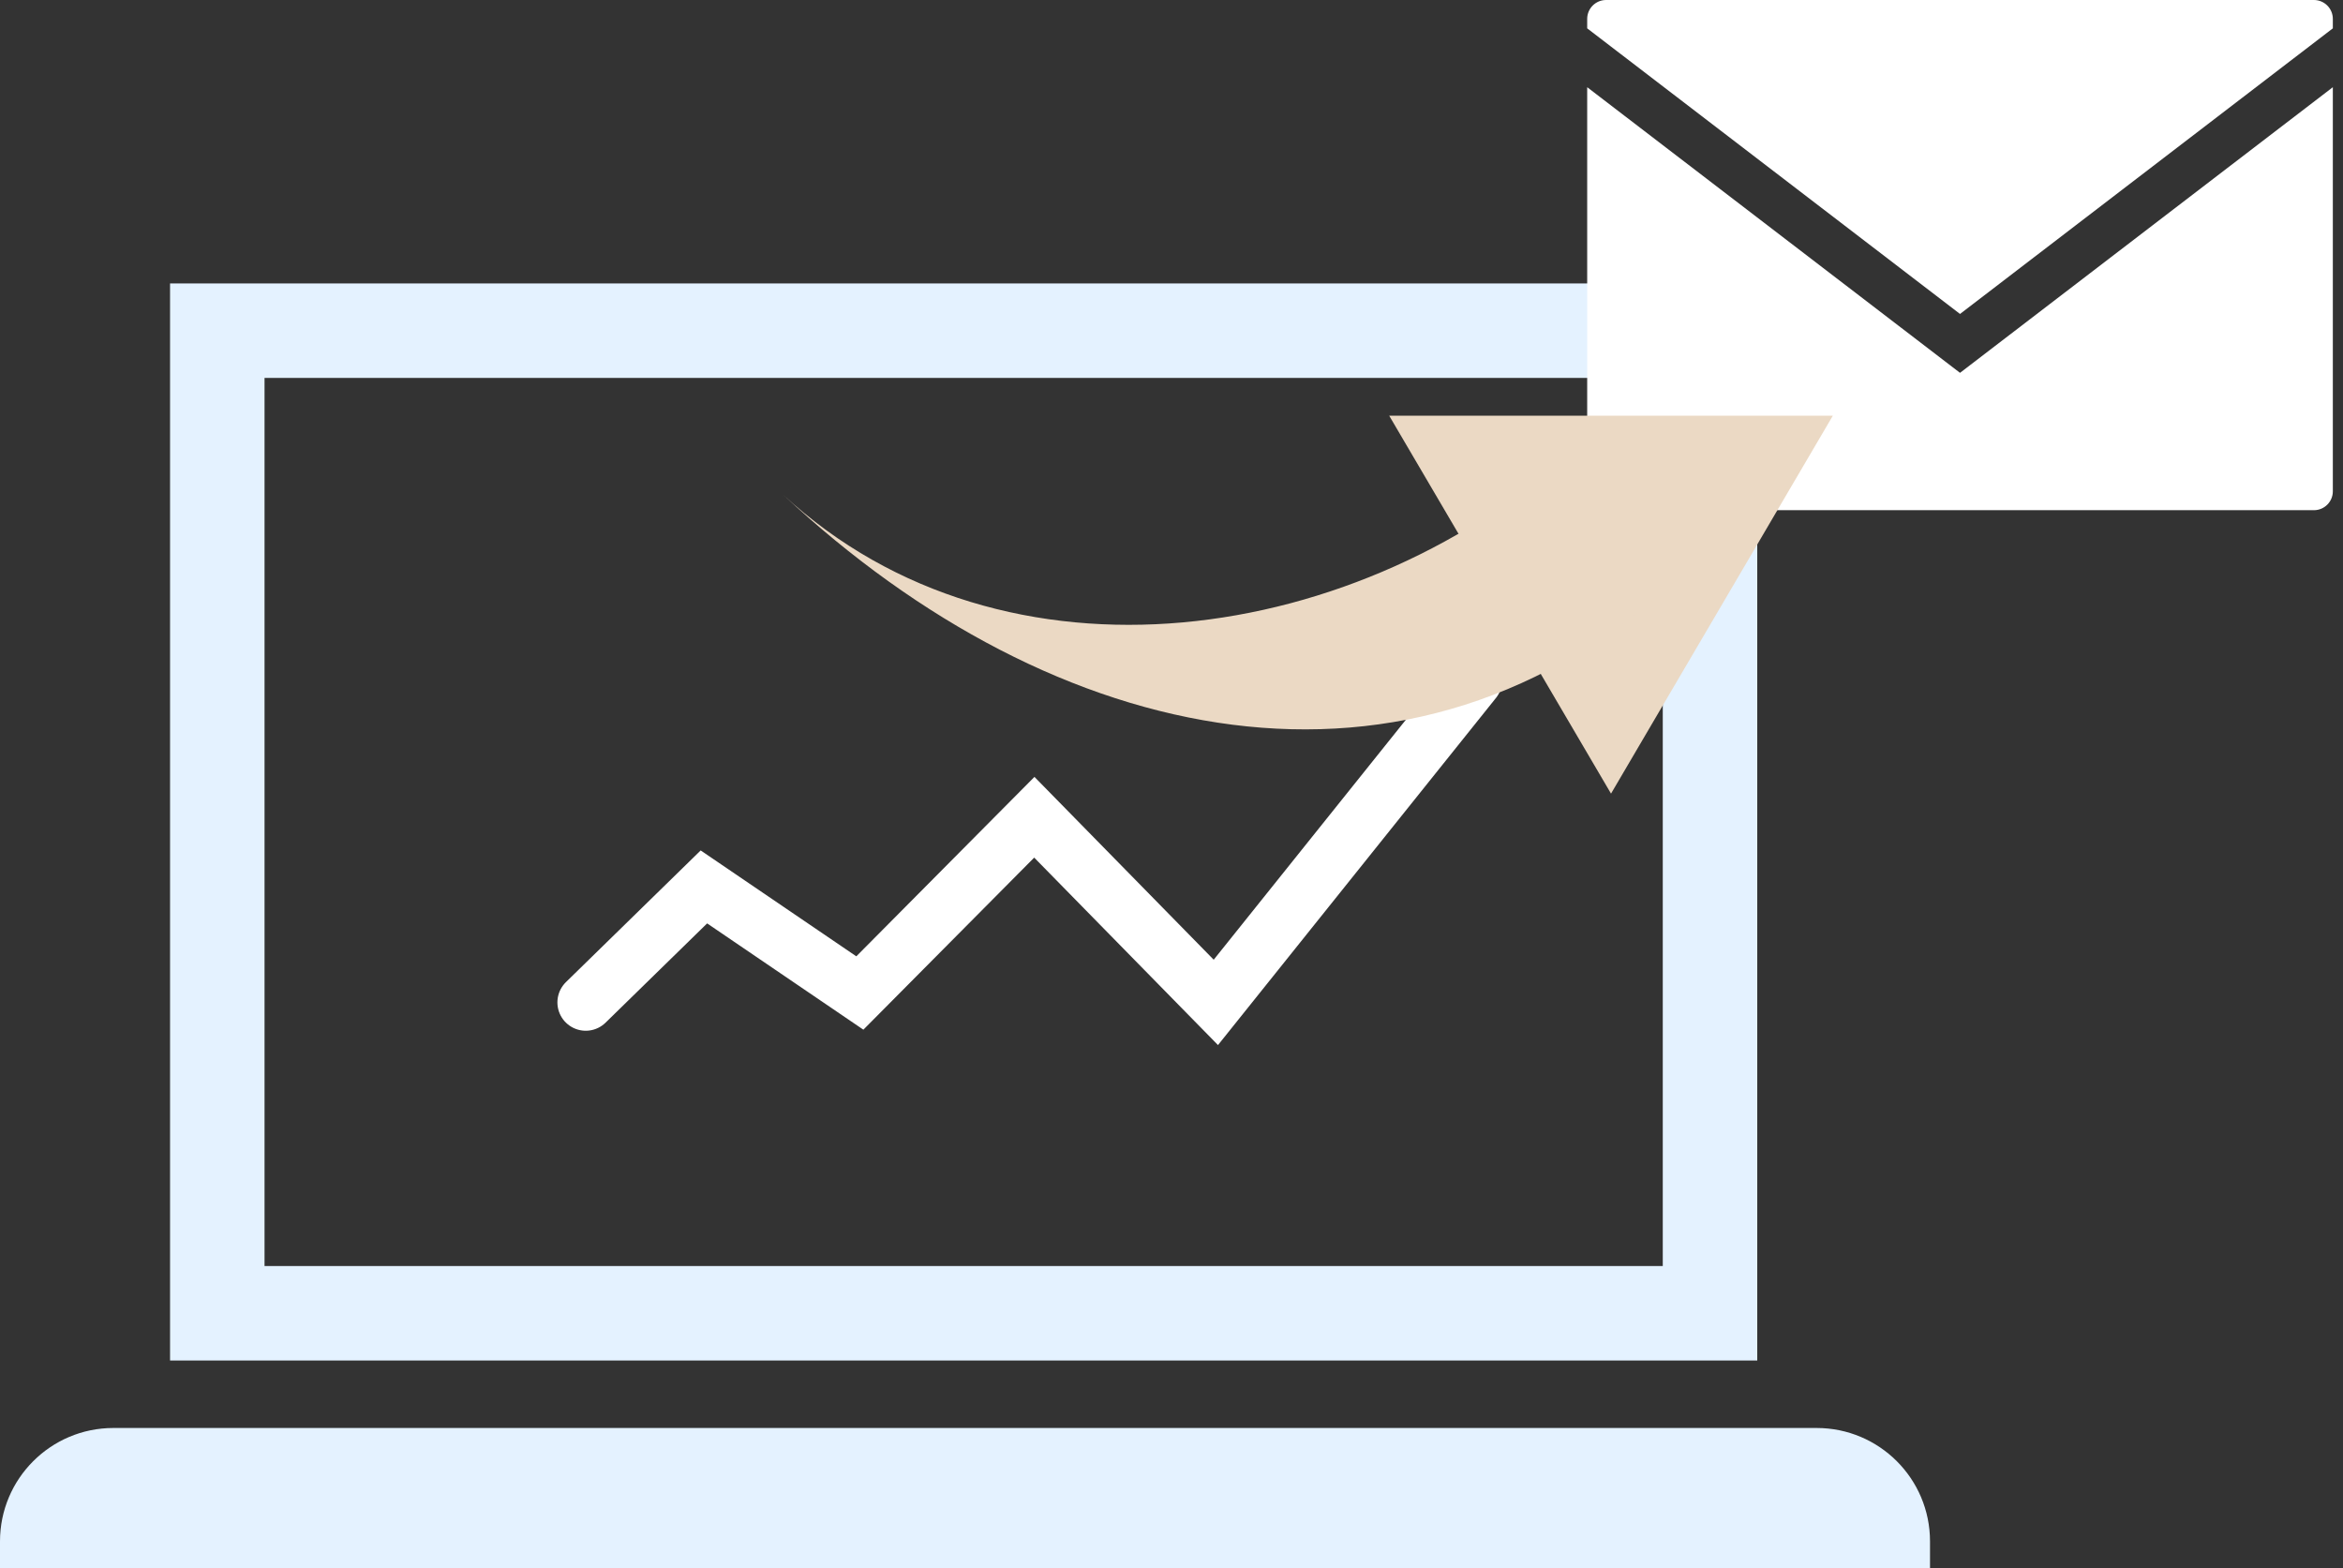
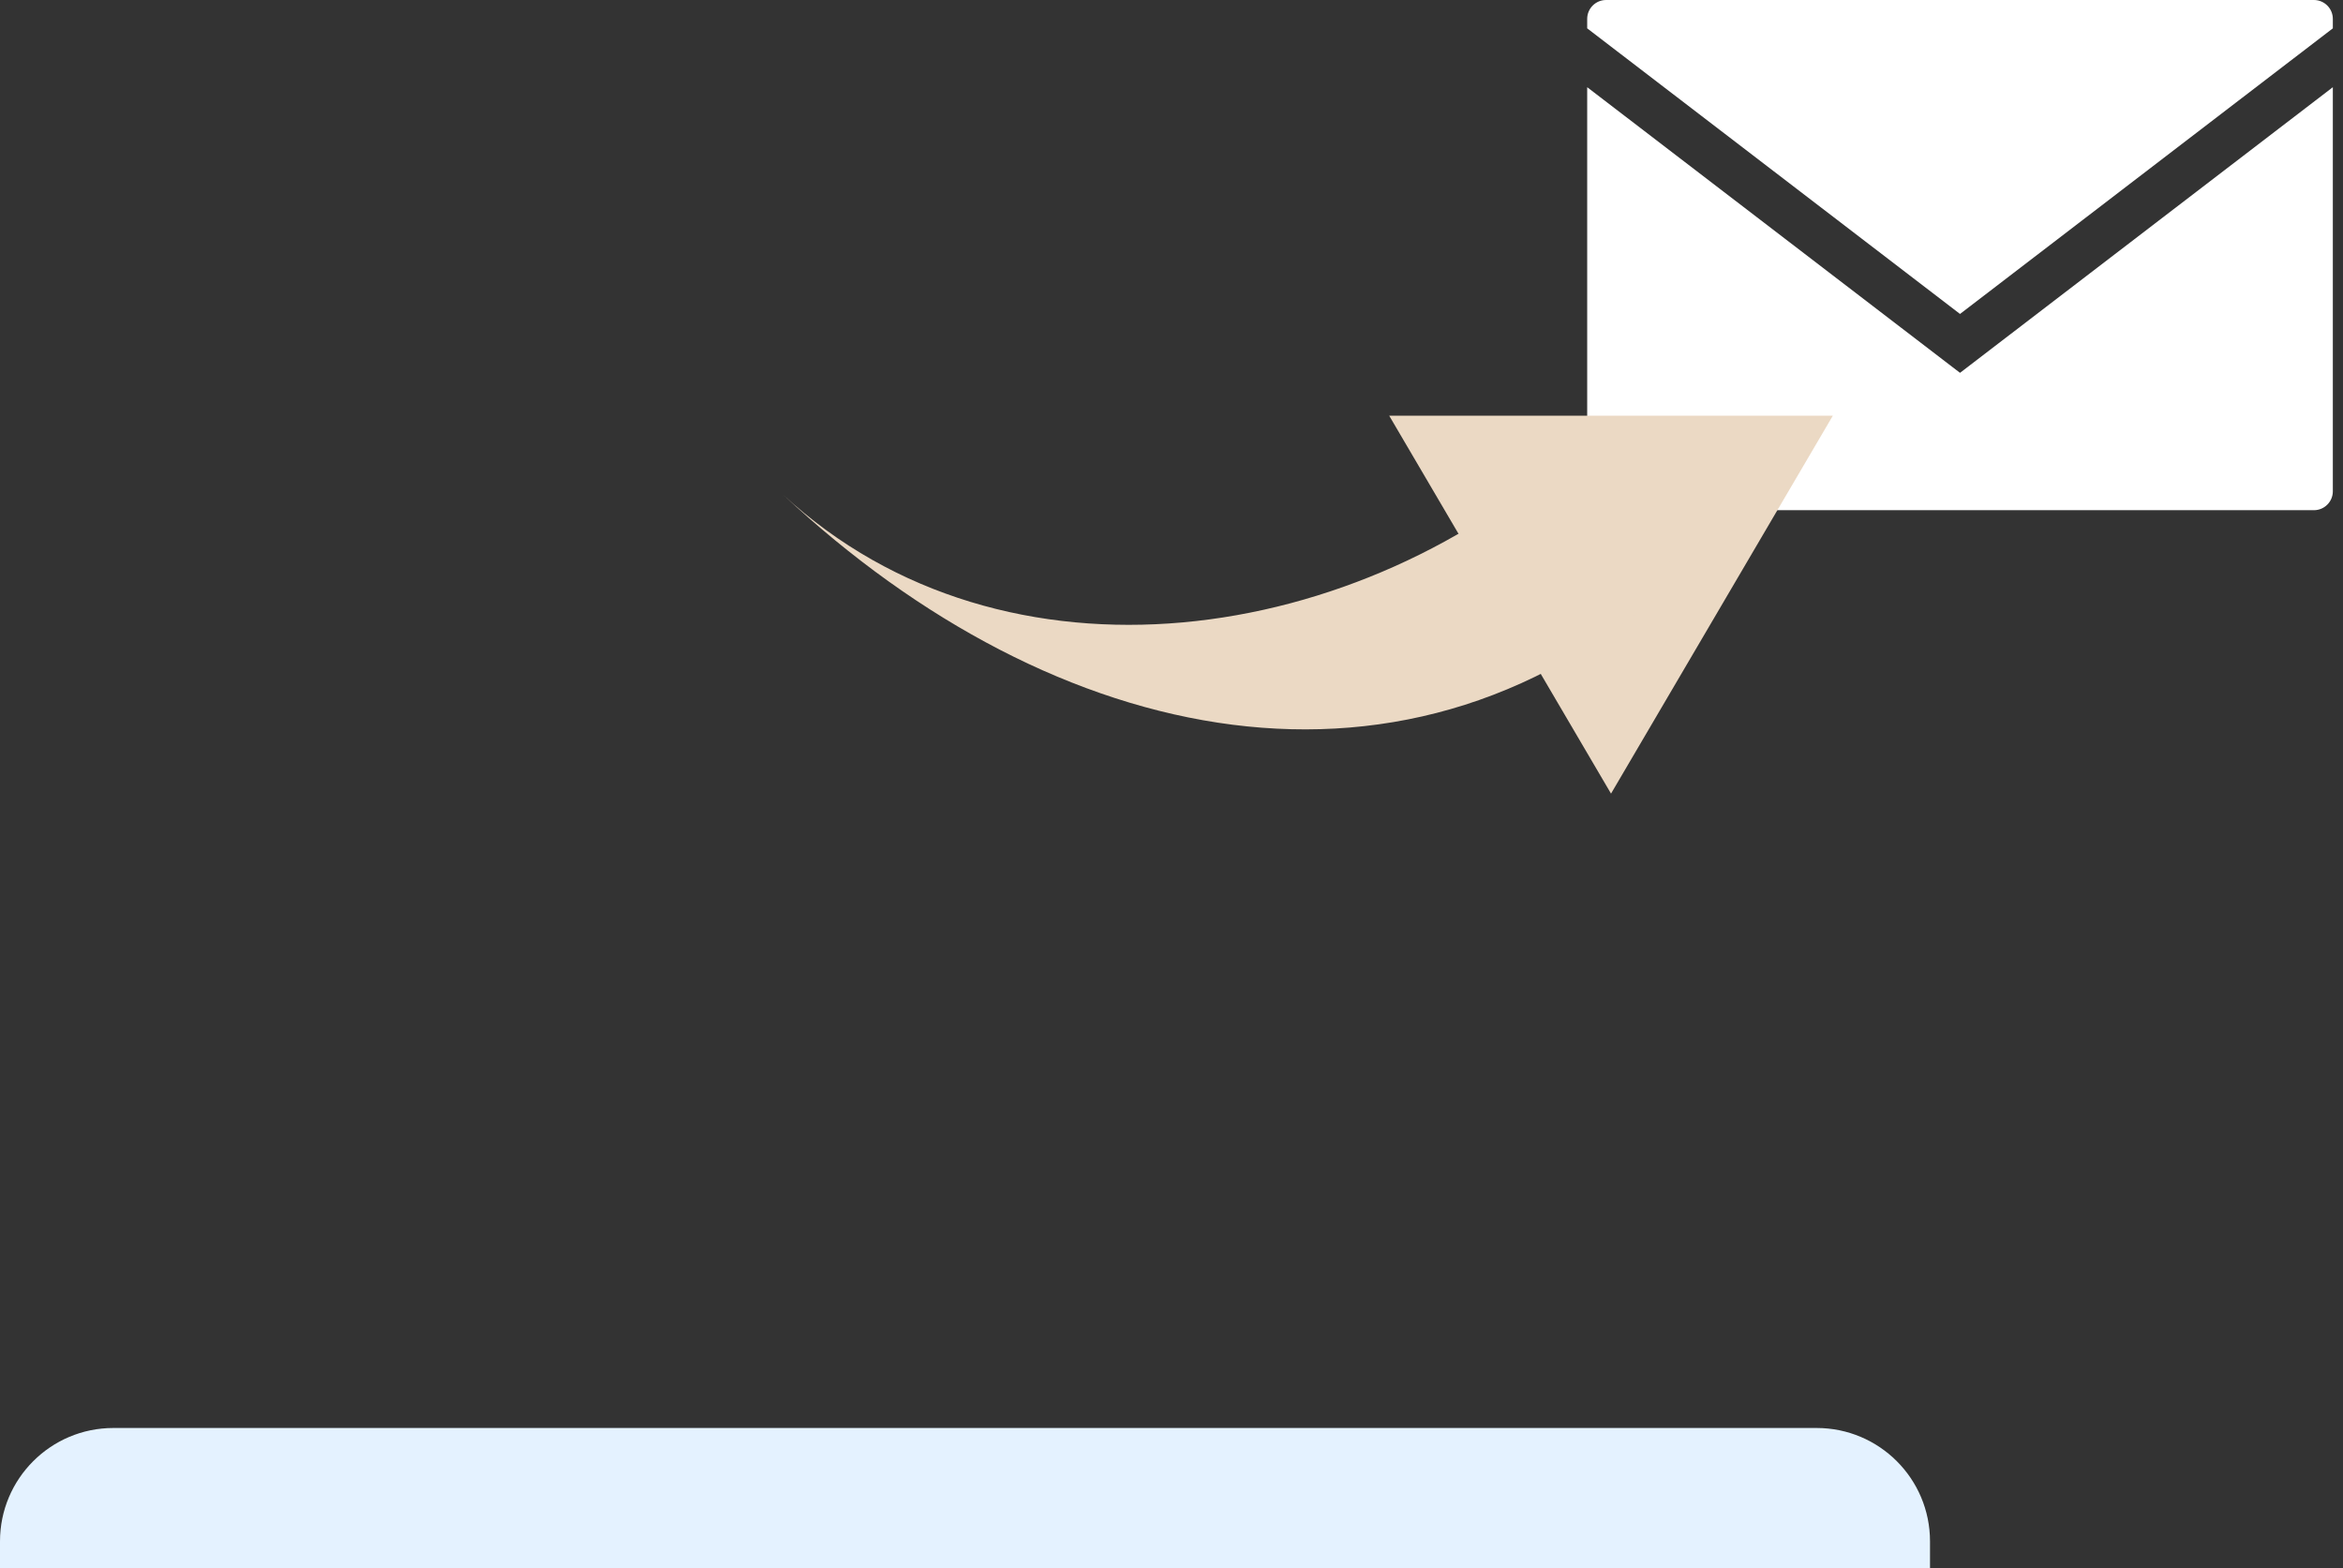
<svg xmlns="http://www.w3.org/2000/svg" width="124" height="83" viewBox="0 0 124 83" fill="none">
  <rect x="0" y="0" width="124" height="83" fill="#333333" stroke="none" />
-   <path d="M78 36L64.347 53.048L54.74 43.25L45.506 52.551L37.253 46.937L31 53.048" stroke="white" stroke-width="3" stroke-linecap="round" />
-   <rect x="11.5" y="17.5" width="79" height="52" stroke="#E4F2FF" stroke-width="5" />
  <path d="M0 81.571C0 78.258 2.686 75.571 6 75.571H96.143C99.457 75.571 102.143 78.258 102.143 81.571V83H0V81.571Z" fill="#E4F2FF" />
  <path fill-rule="evenodd" clip-rule="evenodd" d="M84 4.615L103.731 19.731L123.462 4.615V26C123.462 26.552 123.014 27 122.462 27H85C84.448 27 84 26.552 84 26V4.615Z" fill="white" />
  <path fill-rule="evenodd" clip-rule="evenodd" d="M84 1.5L103.731 16.615L123.462 1.5V1C123.462 0.448 123.014 0 122.462 0H85C84.448 0 84 0.448 84 1V1.5Z" fill="white" />
  <path d="M85.261 42L73.522 22H97L85.261 42Z" fill="#EBD9C4" />
  <path d="M83.722 23.451C71.997 34.273 53.183 37.014 41.461 26.195C39.864 27.766 43.059 24.623 41.461 26.195C55.793 39.581 74.653 43.818 88.985 30.432C87.388 28.861 85.32 25.022 83.722 23.451H83.722Z" fill="#EBD9C4" />
</svg>